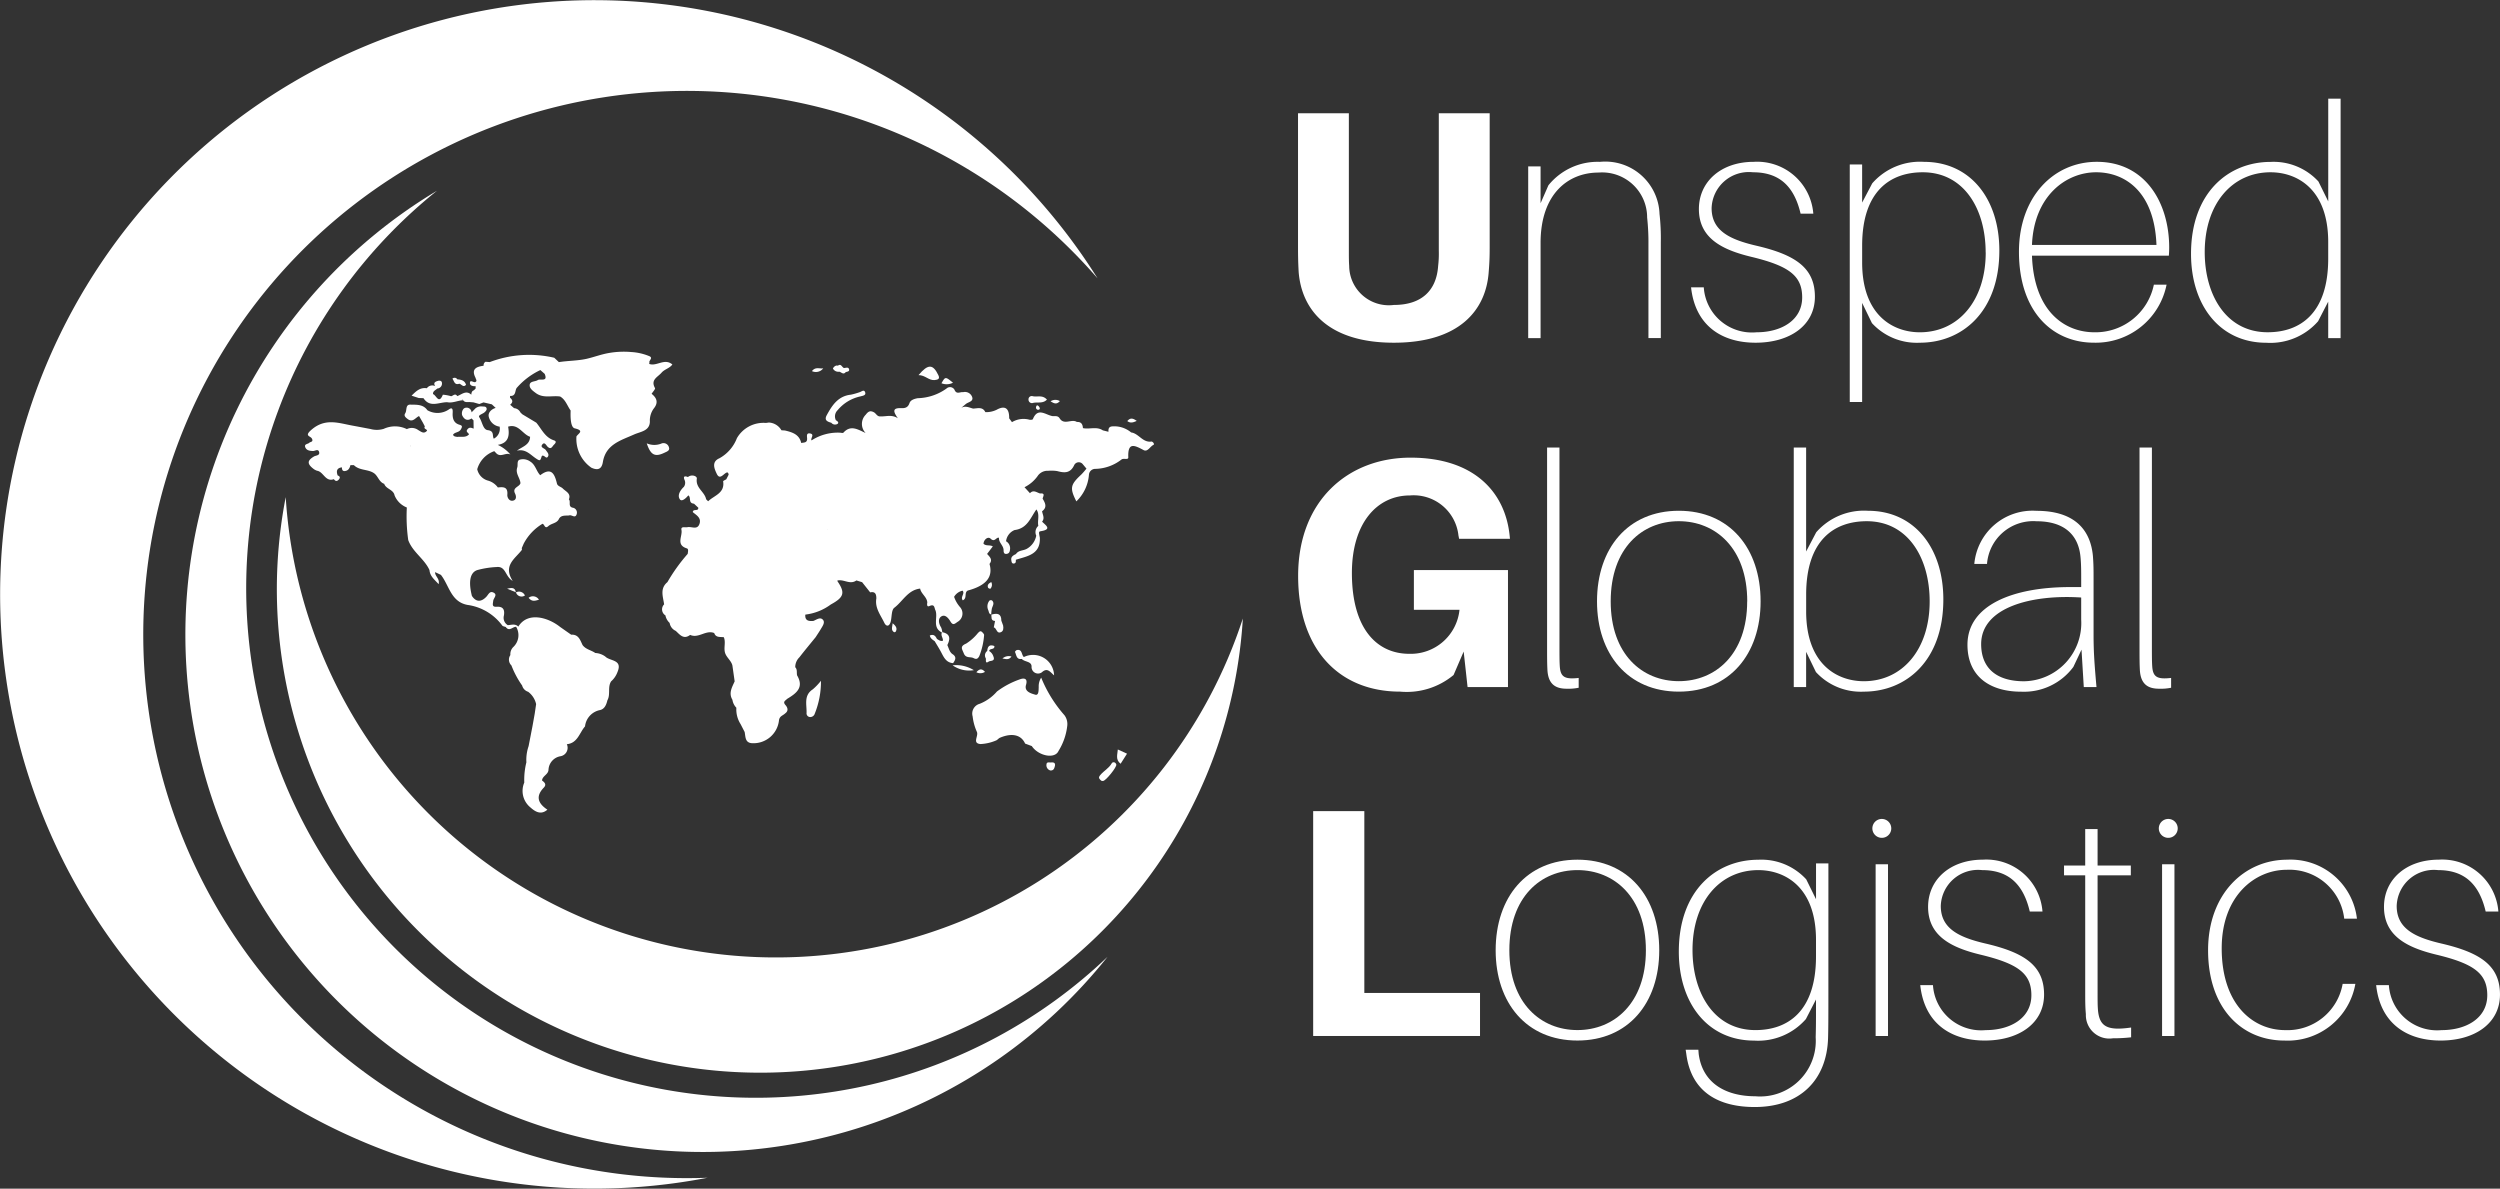
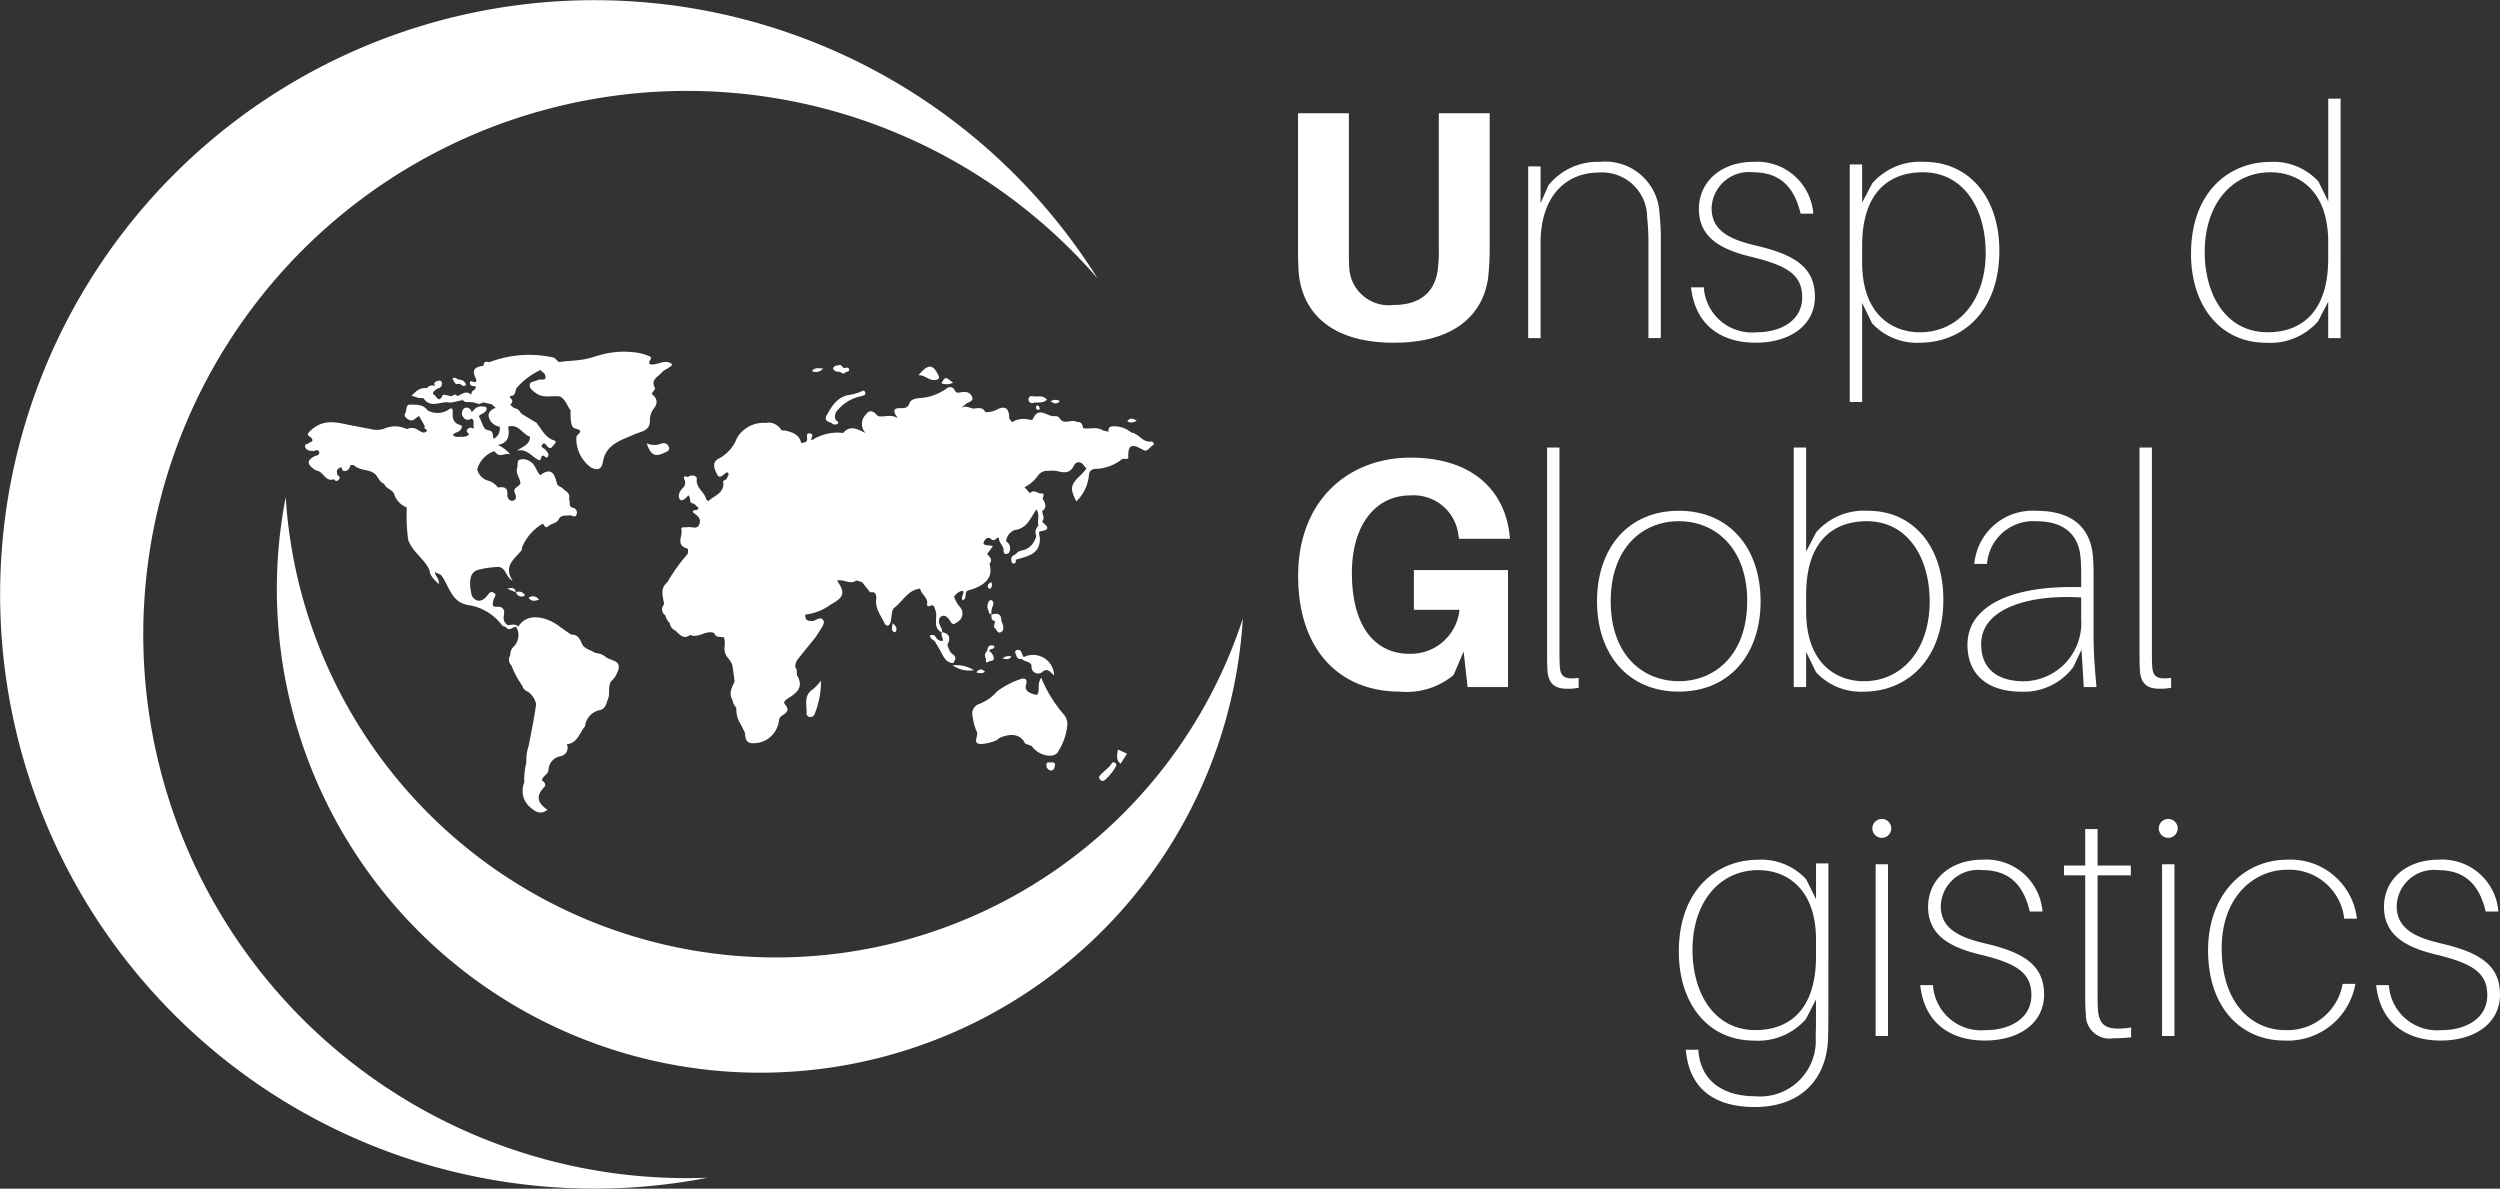
<svg xmlns="http://www.w3.org/2000/svg" width="178.56" height="84.898" viewBox="0 0 178.56 84.898">
  <rect x="0" y="0" width="178.56" height="84.898" fill="#333333" stroke="none" />
  <g id="Group_65" data-name="Group 65" transform="translate(-12.379 -61.919)">
    <g id="Group_63" data-name="Group 63" transform="translate(12.379 61.919)">
      <g id="Group_61" data-name="Group 61" transform="translate(0 0)">
        <g id="Group_57" data-name="Group 57">
          <path id="Path_52" data-name="Path 52" d="M90.771,81.8a42.442,42.442,0,1,0-27.855,64.238A38.827,38.827,0,1,1,90.771,81.8Z" transform="translate(-12.379 -61.919)" fill="#fff" fill-rule="evenodd" />
        </g>
        <g id="Group_59" data-name="Group 59" transform="translate(13.24 13.624)">
          <g id="Group_58" data-name="Group 58">
-             <path id="Path_53" data-name="Path 53" d="M72.652,105.449a36.392,36.392,0,1,0,47.895,54.715,36.952,36.952,0,1,1-47.895-54.715Z" transform="translate(-54.682 -105.449)" fill="#fff" fill-rule="evenodd" />
-           </g>
+             </g>
        </g>
        <g id="Group_60" data-name="Group 60" transform="translate(19.772 35.507)">
          <path id="Path_54" data-name="Path 54" d="M76.186,175.366a35.079,35.079,0,0,0,68.362,8.669,34.529,34.529,0,1,1-68.362-8.669Z" transform="translate(-75.551 -175.366)" fill="#fff" fill-rule="evenodd" />
        </g>
      </g>
      <g id="Group_62" data-name="Group 62" transform="translate(21.778 25.117)">
        <path id="Path_55" data-name="Path 55" d="M239.208,216.566a1.138,1.138,0,0,0-.177.66c-.009.224.013.635-.251.555s-.8-.208-.656-.695c.174-.589-.3-.459-.464-.391a5.994,5.994,0,0,0-1.611.859,3.189,3.189,0,0,1-1.23.878.723.723,0,0,0-.507.9,3.711,3.711,0,0,0,.3,1.1c.144.3-.355.817.256.876a3.185,3.185,0,0,0,1.1-.249c.107-.031.185-.154.292-.2.766-.328,1.489-.277,1.8.416l.478.178c.461.7,1.641.949,1.906.351A4.309,4.309,0,0,0,241.07,220a1.053,1.053,0,0,0-.2-.75A9.424,9.424,0,0,1,239.208,216.566Z" transform="translate(-186.62 -193.282)" fill="#fff" />
        <path id="Path_56" data-name="Path 56" d="M198.406,154.168c-.629.093-.906-.577-1.45-.65a1.872,1.872,0,0,0-1.285-.436c-.3,0-.351.149-.336.388h0l-.4-.1h0c-.447-.3-.956-.058-1.424-.162h0c-.017-.269-.117-.457-.429-.437h0c-.376-.247-.905.249-1.229-.253h0c-.122-.211-.329-.158-.517-.167h0c-.488-.082-1.051-.651-1.4.218-.017.042-.18.064-.254.037a1.6,1.6,0,0,0-1.239.177h0l-.2-.274c.013-.707-.29-.947-.889-.614a1.709,1.709,0,0,1-.812.173c-.2-.409-.559-.262-.878-.254-.279-.074-.553-.225-.846-.05h0l.323-.273c.172-.145.53-.175.472-.458a.546.546,0,0,0-.666-.39c-.207-.038-.462.193-.613-.182a.367.367,0,0,0-.57-.077,3.678,3.678,0,0,1-2.055.688c-.239.046-.508.123-.587.355-.112.327-.333.367-.605.356-.654-.026-.538.28-.222.722-.451-.289-.857-.11-1.253-.134-.231.022-.3-.21-.462-.294h0c-.249-.131-.389-.079-.578.17a.931.931,0,0,0-.011,1.312c-.56-.254-1.068-.6-1.587-.025-.041.045-.18,0-.273,0h0a3.434,3.434,0,0,0-2.006.554c-.089-.159.256-.444-.119-.5-.265-.041-.2.218-.195.353.018.336-.229.287-.421.33-.137-.62-.64-.766-1.158-.892l-.255-.016a1.1,1.1,0,0,0-.9-.553h0c-.07.009-.14.023-.21.028a2.192,2.192,0,0,0-2.071,1.091,2.779,2.779,0,0,1-1.247,1.433c-.583.253-.362.748-.193,1.108.211.451.453.041.678-.074.129-.066.154.043.173.138l-.168.329h0c-.079.05-.231.111-.225.147.133.851-.644,1.006-1.072,1.425l-.145-.146c-.1-.538-.766-.8-.663-1.476.027-.174-.367-.332-.635-.11-.185-.076-.355-.085-.253.182a.5.5,0,0,1-.038.519h0c-.265.249-.483.608-.284.892.136.193.438-.078.6-.283.205.133.024.454.274.565a.3.3,0,0,1-.037-.07.388.388,0,0,0,.037.07l.141.034.3.282h0c.014.291-.37.047-.394.313.249.217.624.4.481.835-.157.471-.57.174-.863.243-.16.038-.484-.091-.426.2.088.44-.416,1.066.382,1.313.144.044.079.253.064.392h0a12.47,12.47,0,0,0-1.449,2.019h0c-.555.459-.312,1.036-.236,1.588h0a.506.506,0,0,0,.094.788h0a.968.968,0,0,0,.3.538h0a.754.754,0,0,0,.439.57h0c.293.271.56.638,1.026.285h0c.6.273,1.123-.377,1.718-.133h0c.121.349.431.26.687.3h0c.138.321.014.658.061.984h0c.047.416.452.639.551,1.027h0q.081.57.162,1.14h0c-.187.423-.446.837-.159,1.317a1.029,1.029,0,0,0,.281.569,1.953,1.953,0,0,0,.3,1.165h0l.292.566h0c.069.338.018.773.53.8a1.829,1.829,0,0,0,1.921-1.626c.038-.317.283-.343.44-.5.268-.191.172-.432.022-.6-.215-.247.009-.315.12-.439h0c.641-.388,1.228-.8.713-1.678h0c-.047-.193.032-.415-.132-.581a.972.972,0,0,1,.294-.708c.377-.488.773-.961,1.162-1.44.125-.195.256-.386.373-.585s.309-.456.161-.642c-.195-.246-.464-.024-.694.066-.33.026-.613-.008-.578-.447l.01.007h0l0-.013a3.786,3.786,0,0,0,1.808-.72c.948-.514,1.042-.838.484-1.653-.011-.016,0-.047,0-.071l.167-.008c.393.007.783.3,1.18.013l.409.125.576.728c.372-.082.439.144.44.436-.117.674.305,1.182.565,1.729.141.3.369.283.461-.079.086-.338.045-.828.259-.99.607-.461.971-1.268,1.842-1.366h0c.073.379.477.586.513.985-.024.136-.04.348.153.261.393-.178.338.151.434.317.186.516-.259,1.215.458,1.576h0c-.107.211.092.384.07.584-.172.056-.295-.05-.427-.127-.1-.205-.226-.364-.509-.247.037.212.2.3.351.411h0c.146.247.3.49.435.741.2.373.361.787.878.824.139-.206.271-.411,0-.616h0c-.259-.151-.3-.436-.413-.675.214-.437.232-.8-.359-.92h0a1.12,1.12,0,0,0-.087-.345c-.177-.274-.231-.62.013-.778.276-.18.52.131.655.358.18.3.3.174.5.033a.686.686,0,0,0,.191-1.054,2.186,2.186,0,0,1-.429-.74h0a.921.921,0,0,1,.606-.44c.187.213-.183.451.014.69.338-.142.076-.561.362-.7h0c1.314-.354,1.816-.97,1.546-1.9.251-.312.012-.506-.172-.714h0l.409-.539c-.219-.127-.487-.005-.666-.191.032-.327.337-.528.507-.361.3.295.4-.132.6-.06-.028.344.323.546.328.879,0,.143.019.3.225.267.167-.024.219-.151.233-.3a.58.58,0,0,0-.282-.6h0a.99.99,0,0,1,.608-.8c.924-.118,1.137-.886,1.56-1.472.261.366.057.786.137,1.173l0,0,0,0a.6.6,0,0,0-.148.7,1.377,1.377,0,0,1-.647.922c-.26.165-.618.1-.8.39-.187.089-.377.187-.334.438.017.094.02.257.184.238s.134-.157.141-.269h0c.819-.258,1.771-.372,1.712-1.581-.081-.393-.085-.432.074-.458.818-.134.345-.419.087-.681.208-.246.037-.495,0-.742.385-.285.223-.592.038-.9.036-.171.214-.412-.182-.37h0c-.239-.07-.474-.29-.722-.02h0l-.39-.428h0a2.547,2.547,0,0,0,.926-.781.849.849,0,0,1,.766-.392h0a2.685,2.685,0,0,1,.642.02c.517.141.943.169,1.218-.43a.364.364,0,0,1,.613-.057l.26.312h0a5.3,5.3,0,0,1-.377.432c-.777.723-.822.959-.345,1.907a2.948,2.948,0,0,0,.9-1.912.452.452,0,0,1,.435-.409,3.141,3.141,0,0,0,1.889-.668c.151-.122.5.06.487-.162-.046-1.11.453-.853,1.092-.512.291.155.458-.254.7-.37C198.662,154.354,198.483,154.157,198.406,154.168Zm-23.146,6.316c-.005-.005-.008-.012-.013-.017h0l.016-.007Zm-.128-.094c.026.018.053.036.083.055C175.186,160.427,175.156,160.408,175.132,160.39Zm-8.969,1.663-.005,0,0,0Zm12.4-7.929-.018.015,0,0Zm-5.173.149Z" transform="translate(-137.942 -147.748)" fill="#fff" />
-         <path id="Path_57" data-name="Path 57" d="M233.025,206.112a3.46,3.46,0,0,1-.839.751c-.471.2-.289.389-.167.7.15.382.494.209.718.349.179.08.275.052.386-.15a5.045,5.045,0,0,0,.345-1.5c.014-.064-.082-.165-.148-.228C233.193,205.917,233.111,206.031,233.025,206.112Z" transform="translate(-184.958 -186.012)" fill="#fff" />
        <path id="Path_58" data-name="Path 58" d="M196.834,217.9c-.667.434-.426,1.094-.447,1.686a.261.261,0,0,0,.252.294.334.334,0,0,0,.331-.235,6.112,6.112,0,0,0,.445-2.355A4.21,4.21,0,0,1,196.834,217.9Z" transform="translate(-160.557 -193.783)" fill="#fff" />
        <path id="Path_59" data-name="Path 59" d="M223.409,146.2c-.384-.8-.73-.823-1.417-.006.483,0,.732.394,1.153.354C223.4,146.523,223.529,146.45,223.409,146.2Z" transform="translate(-178.165 -144.519)" fill="#fff" />
        <path id="Path_60" data-name="Path 60" d="M264.1,235.946c-.2.352-.553.527-.8.819-.072.086-.168.187-.051.313.064.069.119.157.236.124.187,0,1-1,.943-1.178S264.175,235.816,264.1,235.946Z" transform="translate(-206.476 -206.541)" fill="#fff" />
        <path id="Path_61" data-name="Path 61" d="M247.38,152.794c.329-.1.723.07,1.027-.246-.324-.367-.713-.157-1.042-.251a.233.233,0,0,0-.274.252A.246.246,0,0,0,247.38,152.794Z" transform="translate(-195.409 -149.123)" fill="#fff" />
        <path id="Path_62" data-name="Path 62" d="M267.555,233.974l.458-.72-.657-.3C267.333,233.311,267.173,233.678,267.555,233.974Z" transform="translate(-209.295 -204.54)" fill="#fff" />
        <path id="Path_63" data-name="Path 63" d="M237.214,210.116c.045.088-.077.445.216.24.11-.077.481,0,.332-.362a.677.677,0,0,0-.3-.387c.017-.226.4-.064.369-.359-.346-.133-.486.023-.51.353A.388.388,0,0,0,237.214,210.116Z" transform="translate(-188.587 -188.222)" fill="#fff" />
        <path id="Path_64" data-name="Path 64" d="M251.514,235.908c-.126.012-.312-.067-.326.147a.384.384,0,0,0,.269.423c.241.022.287-.142.329-.3C251.847,235.934,251.709,235.889,251.514,235.908Z" transform="translate(-198.223 -206.567)" fill="#fff" />
        <path id="Path_65" data-name="Path 65" d="M229.769,213.751a2.046,2.046,0,0,0,1.517.346A2.387,2.387,0,0,0,229.769,213.751Z" transform="translate(-183.508 -191.348)" fill="#fff" />
        <path id="Path_66" data-name="Path 66" d="M238.582,202.149h0l.01,0v-.008l-.009,0v.012Z" transform="translate(-189.563 -183.369)" fill="#fff" />
        <path id="Path_67" data-name="Path 67" d="M238.879,202.5h0l-.09.457h0c.215.052.194.472.5.348.2-.081.2-.292.164-.488l-.125-.338h0c0-.546-.326-.539-.712-.433C238.639,202.231,238.556,202.48,238.879,202.5Z" transform="translate(-189.586 -183.265)" fill="#fff" />
        <path id="Path_68" data-name="Path 68" d="M244.479,210.883h0c.2.228.685.155.7.533a.464.464,0,0,0,.733.423c.4-.364.594-.021.874.219a1.5,1.5,0,0,0-2.157-1.31c-.187-.147-.1-.577-.5-.5-.055.011-.146.12-.136.139C244.1,210.6,244.089,210.948,244.479,210.883Z" transform="translate(-193.277 -188.937)" fill="#fff" />
        <path id="Path_69" data-name="Path 69" d="M228.048,148.535c-.546-.446-.546-.446-.825.038A1.008,1.008,0,0,0,228.048,148.535Z" transform="translate(-181.759 -146.316)" fill="#fff" />
        <path id="Path_70" data-name="Path 70" d="M237.758,199.585c.058.112.037.291.218.32a2.8,2.8,0,0,1,.044-.412c.049-.2.218-.391.012-.586a.186.186,0,0,0-.179.008A.646.646,0,0,0,237.758,199.585Z" transform="translate(-188.957 -181.137)" fill="#fff" />
        <path id="Path_71" data-name="Path 71" d="M133,198.106c.249.312.478.206.74.138A.5.5,0,0,0,133,198.106Z" transform="translate(-117.024 -180.526)" fill="#fff" />
        <path id="Path_72" data-name="Path 72" d="M130.1,197.086l0,0h0l-.011,0a.115.115,0,0,1,0,.012l.007-.006-.007.006Z" transform="translate(-115.027 -179.893)" fill="#fff" />
        <path id="Path_73" data-name="Path 73" d="M130.77,197.21a.46.46,0,0,0-.638-.221A.415.415,0,0,0,130.77,197.21Z" transform="translate(-115.056 -179.796)" fill="#fff" />
        <path id="Path_74" data-name="Path 74" d="M215.983,204.157c-.023.276-.132.491.108.637a.129.129,0,0,0,.116-.043C216.331,204.518,216.224,204.351,215.983,204.157Z" transform="translate(-174.007 -184.757)" fill="#fff" />
        <path id="Path_75" data-name="Path 75" d="M235.191,214.892a.612.612,0,0,0,.614-.027C235.581,214.609,235.4,214.65,235.191,214.892Z" transform="translate(-187.233 -191.994)" fill="#fff" />
        <path id="Path_76" data-name="Path 76" d="M270.305,157.615c-.3-.226-.484-.218-.677.011C269.845,157.788,270.034,157.737,270.305,157.615Z" transform="translate(-210.892 -152.668)" fill="#fff" />
        <path id="Path_77" data-name="Path 77" d="M128.1,196.16l.623.257C128.668,196.034,128.379,196.1,128.1,196.16Z" transform="translate(-113.659 -179.232)" fill="#fff" />
        <path id="Path_78" data-name="Path 78" d="M237.979,195.229a.407.407,0,0,0,.063-.474c-.22.11-.3.235-.221.411A.206.206,0,0,0,237.979,195.229Z" transform="translate(-189.02 -178.297)" fill="#fff" />
        <path id="Path_79" data-name="Path 79" d="M252.789,153.258a.635.635,0,0,0-.664.015C252.363,153.425,252.553,153.527,252.789,153.258Z" transform="translate(-198.867 -149.728)" fill="#fff" />
        <path id="Path_80" data-name="Path 80" d="M241.784,211.659a.686.686,0,0,0-.644.143C241.386,211.844,241.6,211.925,241.784,211.659Z" transform="translate(-191.32 -189.887)" fill="#fff" />
        <path id="Path_81" data-name="Path 81" d="M248.818,154.532a.157.157,0,0,0,.129.212c.079,0,.151-.033.128-.123a.326.326,0,0,0-.116-.166C248.877,154.393,248.832,154.461,248.818,154.532Z" transform="translate(-196.591 -150.593)" fill="#fff" />
        <path id="Path_82" data-name="Path 82" d="M106.884,146.223c.333-.413.215-.745-.161-1.043h0c.087-.139.282-.339.243-.408-.332-.6.183-.773.467-1.1.22-.255.577-.309.773-.587-.567-.476-1.119.163-1.659-.041h0a.209.209,0,0,0,.013-.14c.018-.144.286-.308-.033-.426h0a3.95,3.95,0,0,0-1.252-.281h0a6.112,6.112,0,0,0-1.561.062c-.573.093-1.1.3-1.639.423-.621.14-1.315.132-1.974.235h0l-.331-.312h0a7.932,7.932,0,0,0-4.608.31h0l-.3-.024h0a.29.29,0,0,0-.137.285c-.523.067-.9.234-.576.864.017.1.148.219-.025.308-.13.026-.338-.167-.371.009-.044.236.188.289.4.282h0c0,.053,0,.106.005.159h0l-.128.131h0c-.152.051-.171.182-.187.315-.37-.345-.673-.018-1,.1-.151-.229-.292-.023-.437.01h0a2.8,2.8,0,0,0-.593-.11c-.292.728-.477.011-.7-.04-.025-.225.183-.278.3-.4a.357.357,0,0,0,.331-.432c-.02-.117-.151-.155-.281-.116-.2.058-.349.133-.2.373a.474.474,0,0,0-.593.154h0c-.479-.076-.772.213-1.091.53l.512.167.339.012h0c.461.707,1.115.281,1.695.289h0c.4.078.756-.129,1.141-.139h0c.109.16.273.128.429.125h0l.3.023.423.12h0l.3-.116h0l.594.138.276.257c-.313.085-.55.337-.5.608a.915.915,0,0,0,.781.728.8.8,0,0,1-.416.861c-.132-.2.061-.552-.433-.61-.351-.042-.39-.608-.605-.919-.11-.159.241-.232.374-.355.087-.08.189-.176.141-.306s-.2-.1-.31-.114a.654.654,0,0,0-.474.134h0l-.282.29h0a.353.353,0,0,0-.549-.278.506.506,0,0,0-.126.475c.12.268.343.462.673.237l.141.14.009.578H94s0,.007.005.011c-.157-.068-.3-.126-.44.056s.086.234.114.354h0c-.235.257-.552.138-.834.181-.115-.025-.247-.016-.305-.153h0c.124-.209.417-.141.558-.384s.077-.28-.118-.34h0c-.428-.133-.485-.5-.465-.851.017-.291-.048-.4-.283-.228a1.437,1.437,0,0,1-1.524.049c-.305-.44-.793-.388-1.222-.4-.361-.008-.224.415-.362.62-.118.175.031.3.175.407.369.283.554-.1.815-.21h0l.271.468.143.273h0c-.11.186.14.179.158.3h0c-.227.274-.433.067-.631-.04a.774.774,0,0,0-.812-.069h0a1.926,1.926,0,0,0-1.657-.017,1.734,1.734,0,0,1-.953.007c-.422-.079-.843-.161-1.264-.238-1.01-.183-1.966-.565-2.959.31-.5.44-.067.419.043.605s0,.239-.149.279c-.089.137-.426.089-.314.359.09.218.312.251.544.259.146.005.366-.171.436.054.087.277-.222.254-.363.338-.491.292-.5.528-.019.894h0a.893.893,0,0,0,.243.124c.466.073.591.821,1.2.6.1.148.213.173.336.043s.122-.242-.067-.308h0c-.106-.3-.077-.527.3-.579.01.143.027.288.223.264.243-.029.337-.208.389-.42h0l.248,0h0c.4.4,1.007.274,1.443.579h0c.288.207.351.627.721.755h0c.131.379.658.4.741.824a1.556,1.556,0,0,0,.875.866h0a12.253,12.253,0,0,0,.1,2.324h0c.307.857,1.149,1.335,1.519,2.147.034.438.353.674.652,1.005.1-.4-.273-.563-.249-.856l.008,0h0l.405.194c.593.749.707,1.921,1.895,2.144a3.716,3.716,0,0,1,2.483,1.47c.04.064.167.074.254.109.254.354.493-.028.74-.016h0a1.162,1.162,0,0,1-.193,1.436.717.717,0,0,0-.218.583.574.574,0,0,0,.074.74h0a6.534,6.534,0,0,0,.767,1.437.637.637,0,0,0,.427.446,1.5,1.5,0,0,1,.57.878l0,.009-.1.679-.155.868h0l-.141.728-.141.723a3.038,3.038,0,0,0-.158,1.153,5.23,5.23,0,0,0-.15,1.448,1.515,1.515,0,0,0,.422,1.759c.3.266.733.608,1.228.175-.647-.43-.873-.935-.259-1.571.22-.228.06-.376-.123-.514h0c.027-.332.451-.421.462-.771a1.03,1.03,0,0,1,.841-.958.611.611,0,0,0,.468-.862h0c.774-.076.9-.817,1.3-1.273h0a1.331,1.331,0,0,1,1.066-1.164c.333-.072.458-.389.532-.7h0c.237-.421,0-.935.265-1.351a1.64,1.64,0,0,0,.457-.671h0c.38-.9-.541-.763-.869-1.1h0a1.328,1.328,0,0,0-.719-.255h0c-.292-.207-.683-.256-.909-.569h0c-.171-.354-.285-.772-.81-.737h0l-.788-.552h0c-.854-.685-2.322-1.118-2.99-.026h0c-.224-.232-.5-.115-.753-.106h0a.613.613,0,0,1-.276-.685c.068-.409-.045-.659-.52-.628-.356.023-.268-.19-.243-.424.021-.2.351-.449-.008-.6-.249-.108-.334.153-.482.309-.338.358-.717.423-1.033-.061h0c-.248-.995-.146-1.659.378-1.842a6.341,6.341,0,0,1,1.388-.219c.669-.074.6.677,1.148.992-.707-1.1.166-1.578.649-2.208.023-.029,0-.092,0-.14l.141-.323h0a3.631,3.631,0,0,1,1.337-1.411c.151.028.156.4.414.172h0c.215-.2.563-.195.735-.465h0c.149-.346.467-.278.746-.3.176-.088.433.243.544-.079a.358.358,0,0,0-.233-.467c-.427-.062-.158-.435-.32-.6h0c.17-.431-.225-.563-.433-.779-.124-.129-.371-.159-.419-.356-.167-.682-.393-1.2-1.194-.594-.287-.292-.335-.75-.725-.983a.868.868,0,0,0-.741-.127c-.224.081-.113.372-.176.557-.146.432.2.741.229,1.121h0c-.071.274-.6.3-.388.737.1.2.115.472-.167.516-.25.039-.4-.233-.382-.43.048-.57-.29-.557-.677-.517a1.306,1.306,0,0,0-.686-.484,1.078,1.078,0,0,1-.787-.819h0a1.923,1.923,0,0,1,1.218-1.289l.133.14h0c.32.343.687-.078,1.019.1a2.615,2.615,0,0,0-.894-.684v-.006c.768-.135.842-.664.73-1.3h0c.74-.23,1.02.538,1.569.723-.017.586-.55.7-.942.993.635-.152.966.3,1.381.568.262.172.289.157.378-.132.031-.1.067-.087.127-.075.116.021.23.251.341.042.089-.169-.073-.308-.161-.446s-.442-.179-.241-.413c.163-.191.271.085.376.18.251.229.324-.037.444-.147.1-.1.228-.241,0-.316-.638-.209-.876-.8-1.258-1.261h0l-1-.6-.135-.131a.547.547,0,0,0-.454-.307h0l-.281-.244c.209-.168.2-.334-.006-.5,0-.043,0-.086,0-.129h0c.464.031.326-.433.5-.6a5.125,5.125,0,0,1,1.665-1.248h0l.308.272h0c.254.6-.313.324-.493.444s-.545.066-.577.331.225.436.443.6c.539.393,1.156.157,1.732.243.391.228.506.663.749,1h0c-.019.467-.008,1.2.291,1.273.7.167.281.347.125.573a2.5,2.5,0,0,0,1.062,2.236c.47.22.742.1.824-.4.21-1.274,1.288-1.545,2.24-1.975.452-.2,1.1-.243,1.118-.913A1.445,1.445,0,0,1,106.884,146.223Zm-13.724-.653a.122.122,0,0,1,.1.068ZM89.5,148.919l-.031,0c0-.012.005-.023.007-.034C89.494,148.9,89.5,148.909,89.5,148.919Zm9.847,4.5h0Zm0,0c0,.006,0,.011-.006.017l-.011-.016Z" transform="translate(-81.961 -142.17)" fill="#fff" />
        <path id="Path_83" data-name="Path 83" d="M201.214,153.371a.341.341,0,0,0,.451.076c.116-.1-.027-.2-.125-.258h0a.616.616,0,0,1,.13-.72,2.9,2.9,0,0,1,1.626-.981c.151-.045.4-.064.341-.276-.074-.261-.271-.055-.411-.02a4.91,4.91,0,0,1-.617.174c-.91.1-1.336.756-1.721,1.464C200.69,153.195,200.935,153.294,201.214,153.371Z" transform="translate(-163.617 -148.293)" fill="#fff" />
        <path id="Path_84" data-name="Path 84" d="M161.556,163.35a.4.4,0,0,0-.566-.26,1.353,1.353,0,0,1-1.02-.026c.279.846.592.995,1.265.671C161.408,163.653,161.636,163.583,161.556,163.35Z" transform="translate(-135.555 -156.516)" fill="#fff" />
        <path id="Path_85" data-name="Path 85" d="M198.477,145.954c-.249.053-.546-.136-.808.2A.656.656,0,0,0,198.477,145.954Z" transform="translate(-161.455 -144.765)" fill="#fff" />
        <path id="Path_86" data-name="Path 86" d="M202.927,145.677h0c.15.044.29.24.456.029.11-.034.282-.042.239-.2-.052-.19-.234-.091-.366-.093h0c-.146-.049-.2-.342-.433-.165-.207-.066-.366.185-.351.212A.44.44,0,0,0,202.927,145.677Z" transform="translate(-164.755 -144.246)" fill="#fff" />
        <path id="Path_87" data-name="Path 87" d="M116.109,148.557h0c.161.025.289.3.486.074-.1-.32-.353-.365-.623-.389a.222.222,0,0,0-.349-.046C115.748,148.364,115.77,148.675,116.109,148.557Z" transform="translate(-105.087 -146.266)" fill="#fff" />
      </g>
    </g>
    <path id="Path_88" data-name="Path 88" d="M322.3,97.062c0,.745,0,1.21-.07,2.048-.186,2.7-2.071,5.051-6.773,5.051s-6.587-2.351-6.8-5.051c-.046-.838-.046-1.3-.046-2.048V87.775h3.631V97.6c0,.442,0,.745.023,1.071a2.831,2.831,0,0,0,3.189,2.793c2,0,3.049-1.048,3.165-2.793a7.375,7.375,0,0,0,.047-1.071V87.775H322.3Z" transform="translate(-203.522 -17.764)" fill="#fff" />
    <path id="Path_89" data-name="Path 89" d="M370.594,104.6v6.843h-.884v-6.633a16.6,16.6,0,0,0-.093-1.978,3.214,3.214,0,0,0-3.468-3.212c-2.165,0-4.143,1.513-4.143,5.027v6.8h-.884V99.181h.884v2.63l.559-1.28a4.52,4.52,0,0,1,3.678-1.676,3.876,3.876,0,0,1,4.259,3.724A15.558,15.558,0,0,1,370.594,104.6Z" transform="translate(-239.593 -25.376)" fill="#fff" />
    <path id="Path_90" data-name="Path 90" d="M407.032,102.556h-.908c-.465-1.979-1.536-2.956-3.4-2.956a2.661,2.661,0,0,0-2.956,2.56c0,1.606,1.28,2.234,3.165,2.677,2.816.652,4.213,1.583,4.213,3.654,0,2.048-1.792,3.282-4.236,3.282-2.351,0-4.306-1.164-4.609-3.957h.908a3.449,3.449,0,0,0,3.77,3.212c1.769,0,3.258-.861,3.258-2.49,0-1.56-.954-2.258-3.677-2.909-2-.489-3.7-1.3-3.7-3.4,0-1.978,1.606-3.375,3.91-3.375A4.021,4.021,0,0,1,407.032,102.556Z" transform="translate(-265.139 -25.376)" fill="#fff" />
    <path id="Path_91" data-name="Path 91" d="M445.2,105.186c0,4.4-2.677,6.587-5.679,6.587a4.347,4.347,0,0,1-3.421-1.4l-.7-1.443v7.076h-.884V99.041h.884v2.723l.721-1.373a4.528,4.528,0,0,1,3.7-1.536C443.133,98.855,445.2,101.508,445.2,105.186Zm-.978.14c0-3.119-1.559-5.726-4.492-5.726-2.328,0-4.329,1.35-4.329,5.237v1.21c0,3.794,2.234,4.981,4.12,4.981C442.272,111.028,444.227,108.77,444.227,105.326Z" transform="translate(-290.02 -25.376)" fill="#fff" />
-     <path id="Path_92" data-name="Path 92" d="M483.824,105.558h-9.776c.14,3.98,2.328,5.47,4.469,5.47a4.253,4.253,0,0,0,4.236-3.4h.908a5.156,5.156,0,0,1-5.19,4.143c-2.933,0-5.353-2.188-5.353-6.494,0-3.887,2.444-6.424,5.563-6.424,3.468,0,5.167,2.933,5.167,6.122C483.847,105.093,483.847,105.256,483.824,105.558Zm-9.776-.768h8.891c-.14-3.794-2.234-5.19-4.306-5.19C476.492,99.6,474.188,101.276,474.048,104.79Z" transform="translate(-316.537 -25.376)" fill="#fff" />
    <path id="Path_93" data-name="Path 93" d="M523.067,101.535h-.884V98.928l-.722,1.4a4.527,4.527,0,0,1-3.7,1.536c-3.305,0-5.376-2.653-5.376-6.354,0-4.375,2.677-6.563,5.679-6.563a4.348,4.348,0,0,1,3.421,1.4l.7,1.42V84.428h.884Zm-.884-5.679V94.669c0-3.794-2.234-4.981-4.12-4.981-2.746,0-4.7,2.258-4.7,5.7,0,3.1,1.559,5.726,4.492,5.726C520.181,101.116,522.183,99.766,522.183,95.856Z" transform="translate(-343.514 -15.464)" fill="#fff" />
    <path id="Path_94" data-name="Path 94" d="M323.607,174.388v8.356h-2.886l-.279-2.537-.721,1.676a5.226,5.226,0,0,1-3.817,1.187c-4.375,0-7.285-3.026-7.285-8.263,0-5.4,3.584-8.449,8.03-8.449,4.469,0,6.75,2.4,7.076,5.563l.023.233h-3.631l-.047-.233a3.217,3.217,0,0,0-3.468-2.863c-2.351,0-4.143,1.978-4.143,5.539,0,4.026,1.816,5.772,4.1,5.772a3.5,3.5,0,0,0,3.585-3.142h-3.258v-2.839Z" transform="translate(-203.522 -71.752)" fill="#fff" />
    <path id="Path_95" data-name="Path 95" d="M366.318,178.181c0,.7,0,1.141.023,1.489.047.768.349.954,1.35.838v.7a3.591,3.591,0,0,1-.861.07c-.768,0-1.327-.3-1.373-1.373-.023-.465-.023-.884-.023-1.7V164.053h.884Z" transform="translate(-242.556 -70.168)" fill="#fff" />
    <path id="Path_96" data-name="Path 96" d="M388.5,184.951c0,3.77-2.211,6.447-5.842,6.447s-5.842-2.677-5.842-6.447c0-3.794,2.211-6.471,5.842-6.471S388.5,181.157,388.5,184.951Zm-.954,0c0-3.817-2.281-5.726-4.887-5.726s-4.865,1.908-4.865,5.726c0,3.794,2.258,5.7,4.865,5.7S387.541,188.744,387.541,184.951Z" transform="translate(-250.372 -80.08)" fill="#fff" />
    <path id="Path_97" data-name="Path 97" d="M432.412,174.9c0,4.4-2.677,6.587-5.679,6.587a4.347,4.347,0,0,1-3.421-1.4l-.7-1.443v2.514h-.884V164.053h.884v7.425l.721-1.373a4.528,4.528,0,0,1,3.7-1.536C430.341,168.568,432.412,171.221,432.412,174.9Zm-.977.14c0-3.119-1.56-5.726-4.492-5.726-2.327,0-4.329,1.35-4.329,5.237v1.21c0,3.794,2.234,4.981,4.12,4.981C429.48,180.741,431.435,178.484,431.435,175.039Z" transform="translate(-281.232 -70.168)" fill="#fff" />
    <path id="Path_98" data-name="Path 98" d="M469.513,188.4l-.582,1.233a4.386,4.386,0,0,1-3.724,1.769c-2.3,0-3.84-1.141-3.84-3.352,0-2.84,3.258-4.12,7.332-4.12h.791v-.558c0-.559,0-1.048-.047-1.56-.139-1.653-1.21-2.583-3.142-2.583a3.312,3.312,0,0,0-3.538,3.049h-.907a4.176,4.176,0,0,1,4.445-3.794c2.537,0,3.84,1.187,4.027,3.235.046.6.046,1,.046,1.606v4c0,1.28.07,2.188.209,3.747h-.908Zm-.023-2.141v-1.583c-3.538-.233-7.145.7-7.145,3.329,0,1.653,1.024,2.653,3.072,2.653A4.156,4.156,0,0,0,469.49,186.254Z" transform="translate(-308.464 -80.08)" fill="#fff" />
    <path id="Path_99" data-name="Path 99" d="M501.516,178.181c0,.7,0,1.141.023,1.489.047.768.349.954,1.35.838v.7a3.587,3.587,0,0,1-.861.07c-.768,0-1.327-.3-1.373-1.373-.023-.465-.023-.884-.023-1.7V164.053h.885Z" transform="translate(-335.44 -70.168)" fill="#fff" />
-     <path id="Path_100" data-name="Path 100" d="M323.97,263.084H312.053v-16.06h3.654v12.987h8.263Z" transform="translate(-205.882 -127.171)" fill="#fff" />
-     <path id="Path_101" data-name="Path 101" d="M365.382,264.575c0,3.771-2.211,6.447-5.842,6.447s-5.842-2.677-5.842-6.447c0-3.794,2.211-6.47,5.842-6.47S365.382,260.782,365.382,264.575Zm-.954,0c0-3.817-2.281-5.726-4.888-5.726s-4.864,1.909-4.864,5.726c0,3.794,2.258,5.7,4.864,5.7S364.428,268.369,364.428,264.575Z" transform="translate(-234.493 -134.784)" fill="#fff" />
    <path id="Path_102" data-name="Path 102" d="M406.176,267.485c0,1.653,0,2.607-.023,3.375-.093,2.979-2,4.911-5.237,4.911-2.56,0-4.539-1.047-4.888-3.794l-.046-.3h.908l.023.3c.279,2.141,2,3.026,4.05,3.026a3.973,3.973,0,0,0,4.306-4.213c.023-.768.023-1.327.023-2.281v-.419l-.722,1.4a4.527,4.527,0,0,1-3.7,1.536c-3.305,0-5.376-2.653-5.376-6.354,0-4.376,2.677-6.563,5.679-6.563a4.347,4.347,0,0,1,3.421,1.4l.7,1.42v-2.56h.884Zm-.884-2.467v-1.187c0-3.794-2.234-4.981-4.12-4.981-2.746,0-4.7,2.258-4.7,5.7,0,3.1,1.56,5.726,4.492,5.726C403.29,270.278,405.292,268.928,405.292,265.017Z" transform="translate(-263.207 -134.784)" fill="#fff" />
    <path id="Path_103" data-name="Path 103" d="M441.017,249.484a.675.675,0,1,1-.675-.675A.676.676,0,0,1,441.017,249.484ZM439.9,264.31V252.044h.884V264.31Z" transform="translate(-293.556 -128.398)" fill="#fff" />
    <path id="Path_104" data-name="Path 104" d="M459.327,261.806h-.908c-.466-1.979-1.536-2.956-3.4-2.956a2.661,2.661,0,0,0-2.956,2.56c0,1.606,1.28,2.234,3.165,2.677,2.816.652,4.213,1.582,4.213,3.654,0,2.048-1.792,3.282-4.236,3.282-2.351,0-4.306-1.164-4.608-3.957h.908a3.449,3.449,0,0,0,3.771,3.212c1.769,0,3.258-.861,3.258-2.49,0-1.56-.955-2.258-3.677-2.909-2-.489-3.7-1.3-3.7-3.4,0-1.979,1.606-3.375,3.91-3.375A4.02,4.02,0,0,1,459.327,261.806Z" transform="translate(-301.066 -134.784)" fill="#fff" />
    <path id="Path_105" data-name="Path 105" d="M488.189,265.289v.7a11.281,11.281,0,0,1-1.3.07,1.676,1.676,0,0,1-1.932-1.722c-.047-.512-.047-.931-.047-1.629v-8.286h-1.513v-.7h1.513v-2.607h.884v2.607h2.374v.7h-2.374v8.332c0,.605,0,.908.023,1.233C485.908,265.2,486.443,265.545,488.189,265.289Z" transform="translate(-323.597 -129.981)" fill="#fff" />
    <path id="Path_106" data-name="Path 106" d="M506.384,249.484a.675.675,0,1,1-.675-.675A.675.675,0,0,1,506.384,249.484Zm-1.117,14.826V252.044h.884V264.31Z" transform="translate(-338.464 -128.398)" fill="#fff" />
    <path id="Path_107" data-name="Path 107" d="M526.9,262.318h-.908a3.94,3.94,0,0,0-4.12-3.491c-2.211,0-4.631,1.815-4.631,5.609,0,4,2.211,5.842,4.539,5.842a4,4,0,0,0,4.1-3.305h.908a4.9,4.9,0,0,1-5.074,4.05c-3.026,0-5.446-2.281-5.446-6.447,0-4.026,2.584-6.47,5.656-6.47A4.77,4.77,0,0,1,526.9,262.318Z" transform="translate(-346.179 -134.784)" fill="#fff" />
    <path id="Path_108" data-name="Path 108" d="M563.366,261.806h-.907c-.466-1.979-1.536-2.956-3.4-2.956a2.661,2.661,0,0,0-2.956,2.56c0,1.606,1.28,2.234,3.165,2.677,2.816.652,4.213,1.582,4.213,3.654,0,2.048-1.792,3.282-4.236,3.282-2.351,0-4.306-1.164-4.608-3.957h.908a3.448,3.448,0,0,0,3.77,3.212c1.769,0,3.258-.861,3.258-2.49,0-1.56-.954-2.258-3.677-2.909-2-.489-3.7-1.3-3.7-3.4,0-1.979,1.606-3.375,3.91-3.375A4.02,4.02,0,0,1,563.366,261.806Z" transform="translate(-372.543 -134.784)" fill="#fff" />
  </g>
</svg>